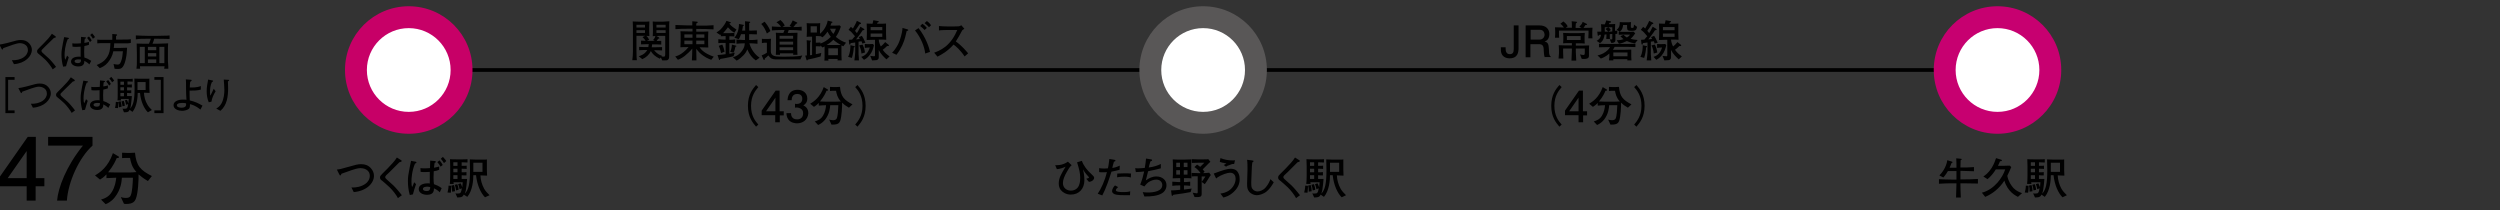
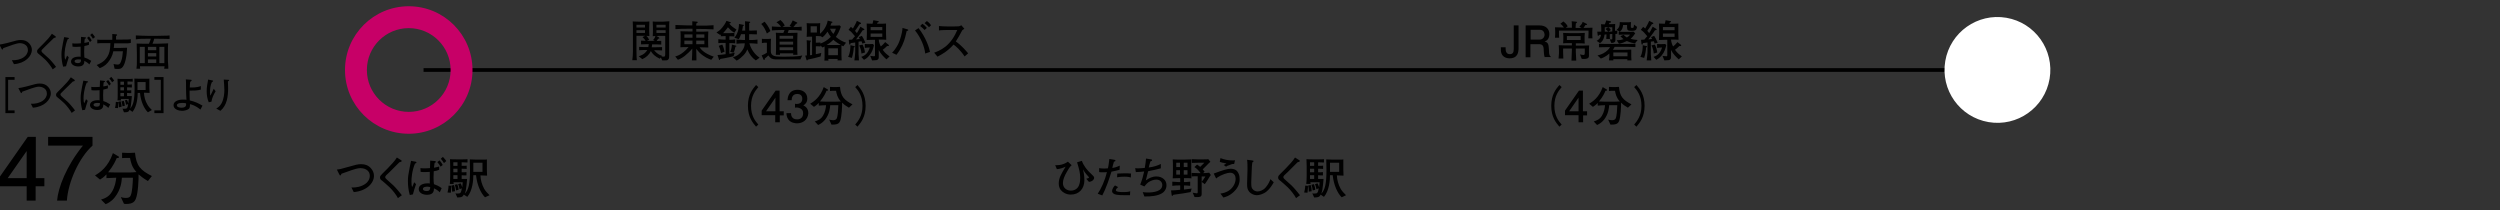
<svg xmlns="http://www.w3.org/2000/svg" version="1.1" id="レイヤー_1" x="0" y="0" viewBox="0 0 1200 101" xml:space="preserve">
  <rect x="0" y="0" width="1200" height="101" fill="#333333" stroke="none" />
  <style>.st0{fill:#fff}</style>
  <path d="M203.3 32.7h747v1.8h-747zM6.7 30.8l-1-1.9c2 .1 4.1-.3 5.8-1.5 1-.7 1.9-1.9 1.9-3.4 0-2.8-2.9-3.3-3.8-3.3-1.1 0-2.5.5-3.5.8-.7.2-3.8 1.4-4.5 1.6-.2.5-.3.7-.5.7-.1 0-.1 0-.4-.5l-1-1.9c.8-.1 1.9-.3 3.9-.8 4.3-1.2 5-1.4 6.4-1.4 1.6 0 2.9.4 4 1.6 1 1.1 1.3 2.2 1.3 3.1 0 3.1-3.2 6.5-8.6 6.9zM25.3 33.3c-.6-1.2-2.3-3.4-3.5-4.6-.9-.8-2.4-2.2-3.1-2.7-.7-.5-.9-.8-.9-1.4 0-.6.3-.9 1-1.6l2.2-2.2c1.4-1.4 2.9-3 3.9-4.6l1.6 1.1c.1.1.3.2.3.4 0 .1-.1.2-.1.3-.1.1-.7.2-.8.2-1.2 1.2-2.1 2.1-4 3.9l-1.5 1.5c-.4.3-.5.6-.5.8 0 .3.2.6.5.9 3 2.7 3.3 2.9 4.5 4.3.7.8 1.6 1.9 2 2.5l-1.6 1.2zM32.5 18.8C31.2 21.9 31 25 31 26.3c0 1.3.1 1.8.3 2.4.2-.3.5-1 .9-2l.8.8c-.5 1.6-.9 2.8-1.3 4.3l-1.4.2c-.6-2.1-.8-4.1-.8-5.8 0-1.7.2-2.8.7-5.5.1-.5.5-2.5.6-2.9l1.8.3c.2 0 .5.1.5.4 0 .1-.3.2-.6.3zm10.4 12.1c-.8-.8-1.5-1.2-2.4-1.7 0 .9-.1 2.7-2.9 2.7-2 0-3.5-1-3.5-2.3 0-2.4 3.3-2.4 3.7-2.4s.7 0 .9.1v-2-2.9c-.4 0-1.1.1-1.9.1-.7 0-1.3 0-2-.1l-.1-1.6c.5.1 1.2.1 2.2.1.9 0 1.4-.1 1.9-.1 0-.5.1-2.7.1-3.1l2 .2c.1 0 .4.1.4.3 0 .2-.2.3-.6.4-.2 1.2-.2 1.6-.2 2 1.2-.2 1.6-.3 2.2-.5v1.4c-.8.3-1.3.4-2.2.6 0 .6-.1 1.4-.1 2.7 0 1.6.1 2.3.1 2.8 1 .3 1.9.7 3.3 1.6l-.9 1.7zm-5.2-2.4c-.3 0-1.9 0-1.9.9 0 .6.7.9 1.6.9.9 0 1.5-.3 1.5-1.7-.4 0-.7-.1-1.2-.1zm5.5-8.3c-.4-.7-.9-1.4-1.4-2l.9-.7c.3.4.8.9 1.3 1.9l-.8.8zm1.4-1.6c-.3-.6-.7-1.2-1.3-1.8l.9-.8c.5.5 1.1 1.3 1.4 1.8l-1 .8zM60.9 20.8h-6.1c0 1-.1 1.6-.2 2.2h3.3c1.3 0 2.3-.1 3.1-.1 0 .3 0 .6-.2 2.8 0 .3-.5 4.6-1.8 6.3-.7 1-1.4 1.1-2.5 1.1-.2 0-.8 0-1.5-.1l-.5-2.3c.5.1 1.1.3 1.9.3.6 0 1.2-.1 1.7-1.5.6-1.6.7-2.8.9-4.9h-4.6c-.4 2.2-1.5 4.1-2.7 5.5-1.2 1.4-2.5 2.1-3.8 2.6l-1.5-1.5c1.3-.5 3.6-1.5 5.1-3.9 1-1.6 1.4-3.2 1.5-6.6h-4.5c-.7 0-1.2.1-1.8.1V19c.3.1.9.1 2.5.1h4.7v-2.8l2.1.2c.1 0 .2.1.2.3 0 .3-.3.4-.5.4V19H58c2.6 0 3.8 0 4.8-.2v1.8c-.9.2-1.3.2-1.9.2zM75.4 18.6H74c-.2 1-.3 1.1-.8 2.4h2.1c.5 0 2.5-.1 2.9-.1 1.4 0 2-.1 2.5-.1-.1.7-.1 3.3-.1 4.2v3.8c0 .2 0 1.1.1 1.8.1 1 .1 2 .1 2.4h-2c.1-.3.1-.9.2-1.2H67.2c0 .5 0 .6.1 1.2h-1.8c.2-1.3.2-2.4.2-4.1v-3.2c0-1.2-.1-3.7-.1-4.8 1.6.1 4.2.1 5.9.1.3-.7.7-1.7.9-2.4h-1.8c-2.1 0-3.7 0-5.4.3V17c1 .1 5.2.2 5.6.2h4.9c.5 0 3.9-.1 4.6-.1.5 0 .7-.1 1.1-.1v1.7c-2-.1-5.9-.1-6-.1zm-5.9 3.9h-2.4v7.8h2.4v-7.8zm5.5 0h-4v1.6h4v-1.6zm0 3h-4v1.6h4v-1.6zm0 3h-4v1.7h4v-1.7zm3.9-6h-2.4v7.8h2.4v-7.8zM3.9 38.3V53H7v1.3H2.6V37H7v1.3H3.9zM15.8 51.7l-1-1.9c2 .1 4.1-.3 5.8-1.5 1-.7 1.9-1.9 1.9-3.4 0-2.8-2.9-3.3-3.8-3.3-1.1 0-2.5.5-3.5.8-.7.2-3.8 1.4-4.5 1.6-.2.5-.3.7-.5.7-.1 0-.1 0-.4-.5l-1-1.9c.8-.1 1.9-.3 3.9-.8 4.3-1.2 5-1.4 6.4-1.4 1.6 0 2.9.4 4 1.6 1 1.1 1.3 2.2 1.3 3.1 0 3.1-3.2 6.5-8.6 6.9zM34.4 54.2c-.6-1.2-2.3-3.4-3.5-4.6-.9-.8-2.4-2.2-3.1-2.7-.7-.5-.9-.8-.9-1.4 0-.6.3-.9 1-1.6l2.2-2.2c1.4-1.4 2.9-3 3.9-4.6l1.6 1.1c.1.1.3.2.3.4 0 .1-.1.2-.1.3-.1.1-.7.2-.8.2-1.2 1.2-2.1 2.1-4 3.9l-1.5 1.5c-.4.3-.5.6-.5.8 0 .3.2.6.5.9 3 2.7 3.3 2.9 4.5 4.3.7.8 1.6 1.9 2 2.5l-1.6 1.2zM41.6 39.7c-1.3 3.1-1.5 6.3-1.5 7.5 0 1.3.1 1.8.3 2.4.2-.3.5-1 .9-2l.8.8c-.5 1.6-.9 2.8-1.3 4.3l-1.3.2c-.6-2.1-.8-4.1-.8-5.8 0-1.7.2-2.8.7-5.5.1-.5.5-2.5.6-2.9l1.8.3c.2 0 .5.1.5.4-.1.1-.4.2-.7.3zM52 51.8c-.8-.8-1.5-1.2-2.4-1.7 0 .9-.1 2.7-2.9 2.7-2 0-3.5-1-3.5-2.3 0-2.4 3.3-2.4 3.7-2.4.4 0 .7 0 .9.1v-2-2.9c-.4 0-1.1.1-1.9.1-.7 0-1.3 0-2-.1l-.1-1.6c.5.1 1.2.1 2.2.1.9 0 1.4-.1 1.9-.1 0-.5.1-2.7.1-3.1l2 .2c.1 0 .4.1.4.3 0 .2-.2.3-.6.4-.2 1.2-.2 1.6-.2 2 1.2-.2 1.6-.3 2.2-.5v1.4c-.8.3-1.3.4-2.2.6 0 .6-.1 1.4-.1 2.7 0 1.6.1 2.3.1 2.8 1 .3 1.9.7 3.3 1.6l-.9 1.7zm-5.2-2.4c-.3 0-1.9 0-1.9.9 0 .6.7.9 1.6.9.9 0 1.5-.3 1.5-1.7-.4 0-.6-.1-1.2-.1zm5.6-8.3c-.4-.7-.9-1.4-1.4-2l.9-.7c.3.4.8.9 1.3 1.9l-.8.8zm1.4-1.6c-.3-.6-.7-1.2-1.3-1.8l.9-.8c.5.5 1.1 1.3 1.4 1.8l-1 .8zM56.6 51.9l-1.4-.1c.2-.7.4-1.7.4-2.9l1.2.1v.8c0 1-.1 1.7-.2 2.1zm14.4 2c-1.8-1.7-3.4-5.1-3.8-9.3h-1.1c0 1.9-.3 6.4-2.5 9.1l-1.4-1c-.3.7-.6 1.3-2.7 1.2l-.7-1.8c.2.1.5.1 1 .1 1.1 0 1.4-.2 1.7-2.2l-1 .3c-.2-1.3-.4-1.7-.6-2.1l1-.3c.2.3.4.7.7 1.7.1-1 .2-1.8.2-2.1H58c0 .2 0 .3.1.7h-1.7c.1-.8.1-1.6.1-3.5v-3.9c0-.6 0-1.3-.1-3 .9.1 1.6.1 3 .1h2.1c.6 0 1.6 0 2.2-.1v1.4c-2-.1-2.1-.1-2.5-.1v1.5c1.5 0 1.6 0 2.1-.1V42c-.7 0-1.3-.1-2.3-.1v1.5c1.2 0 1.3 0 2-.1v1.4c-1 0-1.2 0-2-.1v1.5h2.3c-.1 1.2-.3 3.3-.5 4.7-.1.7-.3 1.2-.4 1.4 1.6-1.7 2.2-4.1 2.2-9.9 0-1.6-.1-3.3-.1-4.6.5 0 1.8.1 2.4.1h4c.3 0 .5 0 .8-.1v4.5c0 .1.1 2.2.1 2.4-1.3-.1-1.6-.1-2.3-.1h-.4c.1 2 .6 3.9 1.6 5.6.6 1.1 1.3 1.8 2.2 2.7L71 53.9zm-13.9-2.4c0-.9 0-1.6-.3-2.6l1.1-.3c.3 1 .4 1.7.5 2.6l-1.3.3zm2.4-12.3h-1.7v1.5h1.7v-1.5zm0 2.7h-1.7v1.5h1.7v-1.5zm0 2.7h-1.7v1.6h1.7v-1.6zm-.7 6.4c-.1-1-.3-1.6-.5-2.3l1.1-.3c.3.7.5 1.6.5 2.4l-1.1.2zm11.1-11.6H66v3.8h3.9v-3.8zM74.1 38.3V37h4.4v17.3h-4.4V53h3.1V38.3h-3.1zM96.2 52.6c-2.4-2-4.2-2.4-5-2.6 0 .8 0 1.7-.5 2.2-.8.7-2.4 1-3.3 1-1.6 0-4.1-.7-4.1-2.7 0-1.8 2.1-2.7 4.5-2.7.7 0 1.4 0 1.7.1-.1-1.6-.2-3.5-.2-5.2 0-3.3 0-3.6-.1-4.6l2.5.2c.1 0 .3 0 .3.3 0 .2-.1.2-.7.7-.1.9-.2 1.8-.2 2.7 1 0 3.4.1 5.3-.7V43c-1.5.5-3.7.5-5.4.5 0 2.4 0 3.2.1 4.7 1.2.3 2.3.6 3.4 1.1.7.3 1.8.9 2.7 1.4l-1 1.9zm-8.6-3.2c-.8 0-1.7.1-2.2.4-.2.1-.5.3-.5.8 0 1 1.9 1.1 2.2 1.1 2.4 0 2.3-1.3 2.2-2.1-.4-.1-1-.2-1.7-.2zM101.5 48.8l-1.3.3c-.7-1.6-1-3.5-1-5.3 0-1.6.3-3.7.7-5.6l2 .4c.1 0 .4.1.4.3 0 .2-.2.3-.6.5-.7 1.5-.9 3.1-.9 4.8 0 .6.1 1.6.2 1.6s.1 0 .2-.3c.2-.4 1.3-2.7 1.4-2.9l.9 1.2c-.9 1.5-1.8 3.3-2 5zm7.9-9.7c0 .5.1 1.7.1 3.1 0 4.1-.5 8.3-3.7 11l-2-1.1c.5-.3 1.7-.9 2.6-2.6 1.1-2.2 1.3-4.7 1.3-6.3 0-1.7-.2-3.3-.3-5l2.1.1c.2 0 .5 0 .5.3-.1.2-.4.3-.6.5z" />
  <g>
    <path d="M169.8 92.2l-1.1-2.2c2.3.1 4.7-.4 6.6-1.7 1.2-.8 2.2-2.2 2.2-3.9 0-3.2-3.3-3.7-4.4-3.7-1.3 0-2.9.5-4.1.9-.8.3-4.4 1.6-5.1 1.8-.2.6-.3.8-.6.8-.1 0-.2 0-.5-.6l-1.1-2.2c1-.1 2.2-.3 4.4-1 4.9-1.4 5.7-1.6 7.3-1.6 1.8 0 3.3.5 4.6 1.9 1.1 1.2 1.5 2.5 1.5 3.6.1 3.6-3.6 7.4-9.7 7.9zM191 95.1c-.6-1.3-2.6-3.9-4-5.2-1-.9-2.7-2.5-3.5-3.1-.8-.5-1.1-.9-1.1-1.6 0-.7.3-1 1.2-1.9l2.5-2.5c1.6-1.7 3.4-3.5 4.4-5.2l1.9 1.2c.2.1.4.2.4.5 0 .1-.1.2-.2.3-.1.1-.8.2-.9.3l-4.5 4.5c-.5.5-1.4 1.3-1.8 1.7-.4.4-.5.7-.5.9 0 .4.3.7.6 1 3.4 3 3.7 3.3 5.1 4.9.8 1 1.8 2.1 2.3 2.8l-1.9 1.4zM199.2 78.5c-1.5 3.6-1.7 7.1-1.7 8.6s.1 2.1.3 2.7c.2-.4.6-1.1 1-2.3l.9.9c-.6 1.8-1.1 3.2-1.5 4.9l-1.5.3c-.7-2.4-.9-4.7-.9-6.7s.2-3.2.8-6.3c.1-.5.6-2.9.7-3.4l2.1.4c.3 0 .5.2.5.4 0 .3-.3.4-.7.5zm11.9 13.8c-.9-.9-1.7-1.4-2.8-1.9 0 1.1-.1 3.1-3.3 3.1-2.3 0-4-1.1-4-2.7 0-2.8 3.8-2.8 4.3-2.8s.8 0 1 .1v-2.3-3.3c-.5 0-1.3.1-2.2.1-.8 0-1.5 0-2.2-.1l-.1-1.8c.6.1 1.4.1 2.5.1 1 0 1.7-.1 2.1-.1 0-.6.1-3.1.1-3.6l2.2.2c.2 0 .5.1.5.4 0 .2-.2.4-.6.5-.2 1.4-.2 1.8-.3 2.3 1.3-.2 1.9-.4 2.5-.6v1.6c-.9.4-1.4.5-2.6.7 0 .7-.1 1.6-.1 3 0 1.8.1 2.6.2 3.2 1.1.4 2.2.8 3.7 1.9l-.9 2zm-5.9-2.7c-.4 0-2.2 0-2.2 1.1 0 .7.8 1 1.8 1s1.7-.3 1.7-1.9c-.4-.1-.7-.2-1.3-.2zm6.3-9.6c-.5-.8-1-1.6-1.6-2.2l1.1-.8c.4.5.9 1 1.5 2.2l-1 .8zm1.6-1.7c-.4-.7-.8-1.3-1.5-2.1l1-.9c.5.6 1.3 1.4 1.6 2l-1.1 1zM216.4 92.5l-1.6-.1c.2-.8.5-2 .5-3.3l1.3.1v.9c0 1-.2 1.9-.2 2.4zm16.4 2.2c-2-2-3.8-5.8-4.3-10.6h-1.3c0 2.2-.3 7.3-2.9 10.4l-1.7-1.1c-.4.8-.7 1.4-3.1 1.4l-.9-2c.3.1.5.1 1.2.1 1.2 0 1.5-.3 1.9-2.5l-1.1.4c-.3-1.5-.5-1.9-.7-2.4l1.2-.4c.2.3.4.8.8 1.9.1-1.1.2-2.1.2-2.4h-4.4c0 .3 0 .4.1.8h-1.9c.1-.9.2-1.9.2-4v-4.5c0-.7 0-1.4-.1-3.4 1 .1 1.8.1 3.5.1h2.4c.7 0 1.8 0 2.5-.1V78c-2.3-.1-2.4-.1-2.8-.1v1.7c1.7 0 1.8 0 2.4-.1v1.6c-.5-.1-1.3-.1-2.4-.1v1.7c1.4 0 1.5 0 2.3-.1v1.6c-1.2 0-1.3 0-2.3-.1v1.8h2.6c-.1 1.4-.3 3.7-.6 5.4-.2.9-.4 1.4-.5 1.7 1.8-1.9 2.5-4.7 2.5-11.3 0-1.8-.1-3.8-.1-5.2.6 0 2.1.1 2.7.1h4.6c.4 0 .6 0 .9-.1v5.1c0 .1.1 2.5.1 2.7-1.5-.1-1.8-.1-2.7-.1h-.5c.1 2.2.7 4.4 1.8 6.4.7 1.2 1.5 2 2.6 3.1l-2.2 1zM217 92c0-1.1 0-1.9-.3-2.9l1.2-.3c.4 1.1.5 2 .5 3l-1.4.2zm2.6-14.1h-2v1.7h2v-1.7zm0 3.1h-2v1.7h2V81zm0 3.1h-2v1.8h2v-1.8zm-.7 7.3c-.1-1.1-.3-1.8-.6-2.7l1.2-.3c.3.8.6 1.8.6 2.7l-1.2.3zm12.7-13.3h-4.4v4.4h4.4v-4.4z" />
  </g>
  <g>
-     <path d="M943.2 88H941c0 2.5.1 4.6.2 6.8h-2.3c.1-2.4.2-5.7.2-6.8H937c-1.4 0-3.8 0-6.3.2V86c2.1.1 4.2.2 6.3.2h2.1v-4.1H935c-.2.3-1 1.8-2.2 3.1l-1.9-1c1-1 3.3-3.7 3.8-7.3l2.3.7c.1 0 .2.1.2.3 0 .2-.3.3-.5.4-.1.3-.7 1.9-.9 2.2h3.3c0-.8 0-3.8-.1-4.5l2.2.2c.1 0 .4 0 .4.3 0 .2-.3.4-.5.4 0 .6-.1 2.8-.1 3.5 2.3 0 4.3 0 6.5-.2v2c-2.2-.1-4-.1-6.5-.2v4.1h2.1c.2 0 3.7 0 6.3-.2v2.2c-2 0-4.2-.1-6.2-.1zM968.6 94.5c-1.1-.6-4.9-2.4-6.5-7.8-2.3 3.6-5.6 6.3-9.2 7.8l-1.6-2c6.1-1.6 10-7.4 11.2-11.2H958c-1.1 1.8-2.4 3.4-4 4.7l-2-1.3c.8-.5 2.4-1.6 4-4.1 1.3-2.1 1.8-3.9 2.1-4.7l2.6.8c.1 0 .2.1.2.3 0 .4-.4.4-.9.4-.3.8-.6 1.4-1 2.2h2.1c1 0 1.5 0 3.6-.1l.7.7c-.5 1.1-1 2.4-1.9 4.2.5 2.7 1.9 4.7 3 5.9 1.4 1.4 2.9 2 4.1 2.4l-2 1.8zM973.5 92.5l-1.6-.1c.2-.8.5-2 .5-3.3l1.3.1v.9c0 1-.1 1.9-.2 2.4zm16.5 2.2c-2-2-3.8-5.8-4.3-10.6h-1.3c0 2.2-.3 7.3-2.9 10.4l-1.6-1.1c-.4.8-.7 1.4-3.1 1.4l-.9-2c.3.1.5.1 1.2.1 1.2 0 1.5-.3 1.9-2.5l-1.1.4c-.3-1.5-.5-1.9-.7-2.4l1.2-.4c.2.3.4.8.8 1.9.1-1.1.2-2.1.2-2.4H975c0 .3 0 .4.1.8H973c.1-.9.2-1.9.2-4v-4.5c0-.7 0-1.4-.1-3.4 1 .1 1.8.1 3.5.1h2.4c.7 0 1.8 0 2.5-.1V78c-2.3-.1-2.4-.1-2.8-.1v1.7c1.7 0 1.8 0 2.4-.1v1.6c-.5-.1-1.3-.1-2.4-.1v1.7c1.4 0 1.5 0 2.3-.1v1.6c-1.2 0-1.3 0-2.3-.1v1.8h2.6c-.1 1.4-.3 3.7-.6 5.4-.2.9-.4 1.4-.5 1.7 1.8-1.9 2.5-4.7 2.5-11.3 0-1.8-.1-3.8-.1-5.2.6 0 2.1.1 2.7.1h4.6c.4 0 .6 0 .9-.1v5.1c0 .1.1 2.5.1 2.7-1.5-.1-1.8-.1-2.7-.1h-.5c.1 2.2.7 4.4 1.8 6.4.7 1.2 1.5 2 2.6 3.1l-2.1 1zM974.2 92c0-1.1 0-1.9-.3-2.9l1.2-.3c.4 1.1.5 2 .5 3l-1.4.2zm2.6-14.1h-2v1.7h2v-1.7zm0 3.1h-2v1.7h2V81zm0 3.1h-2v1.8h2v-1.8zm-.7 7.3c-.1-1.1-.3-1.8-.6-2.7l1.2-.3c.3.8.6 1.8.6 2.7l-1.2.3zm12.7-13.3h-4.4v4.4h4.4v-4.4z" />
-   </g>
+     </g>
  <g>
    <path d="M522.7 87.3l-1.3-1.5c.8-.2 1.3-.3 1.3-.6 0-.2-.2-.4-.4-.6-1.3-1.4-2.1-2.6-2.5-3.3.5 1.7.7 3.5.7 5.3 0 3.9-2.5 6.8-6.5 6.8-1 0-2.5-.2-3.9-1.3s-1.9-2.4-1.9-4c0-2.6 1.1-4.5 3.3-8.1-.8.4-2.6 1.1-4.2 1.2l-.8-1.9c.6 0 1.9 0 3.1-.3.5-.1 1.9-.6 3-1.4l1.8 1.7c-.5.4-1 .9-2.2 3-1.3 2.2-2 4-2 5.6 0 2.4 2 3.6 3.8 3.6.9 0 3-.3 3.9-2.5.6-1.4.6-3 .6-3.7 0-2.1-.4-3.8-1.5-7.4l2.3-.7c.8 2.3 2.5 4.5 4.4 6.2 1 .9 1.5 1.4 1.5 2 0 .5-.6 1.7-2.5 1.9zM537.4 81.5c-1.1.3-1.9.5-3.9.9-.3.9-1.5 4.7-1.8 5.4-1 2.7-1.8 4.5-2.6 6l-2.2-.8c1.6-2.3 3.5-6.4 4.4-10.4-.5.1-1.1.1-2 .1-.7 0-1.1 0-1.7-.1v-1.9c.5.1 1.4.2 2.4.2.8 0 1.3-.1 1.8-.1.2-.8.3-1.3.7-4.5l2.4.4c.4.1.5.1.5.4s-.2.4-.7.5c-.4 1.3-.5 1.7-.8 3 1-.1 1.8-.3 3.6-1.1l-.1 2zm5 12.2h-2.1c-4.3 0-5-.3-5.7-.7-.3-.2-.8-.6-.8-1.2 0-1.3 1-2.4 1.4-2.8l1.5.8c-.5.4-1.1 1-1.1 1.5 0 .9 2.7.9 3.4.9 2.3 0 2.9-.2 3.5-.4l-.1 1.9zm.4-8.5c-.4-.1-1.1-.4-2.9-.4-2.1 0-3 .2-3.7.3l.1-1.8c.7 0 1.7-.1 3.2-.1 1.4 0 2.4 0 3.4.1l-.1 1.9zM557.7 92.8c-2 1.2-5.3 1.6-8.4 1.5l-.8-2.1c.6.1 1.4.2 2.4.2 2.7 0 7-.5 7-3.6 0-1.4-1.1-2.6-2.9-2.6-1.3 0-2.7.6-3.8 1.3-.9.7-1.5 1.5-1.9 2l-2-.9c.8-1.8 1.6-4.8 1.9-6.3-.4 0-1.2.1-1.9.2-1.5.1-1.7.1-2.1.1l-.3-1.9c.6.1.9.1 1.5.1.9 0 1.9-.1 3.1-.2.3-1.4.5-3.5.6-4.5l2.4.4c.3 0 .5.1.5.4 0 .3-.1.3-.8.6-.5 1.6-.6 2-.8 2.9 2.5-.3 4.4-1 5.8-1.7v2.1c-1.7.5-2.9.7-6.1 1.4-.1.3-.9 3.6-1.1 4.4 1.6-1.1 3-1.9 5.1-1.9 2.9 0 4.8 1.9 4.8 4 .1.6-.1 2.9-2.2 4.1zM571.5 92.2c-2.2.4-4.3.8-8.3 1.3-.1.2-.3.5-.5.5s-.3-.1-.3-.4l-.3-2.2c1.6 0 2-.1 4.4-.3V89h-.6c-.6 0-1.9 0-3.2.2v-2c1.3.1 2.5.2 3.2.2h.6v-1.9h-.5c-.9 0-1.4 0-3.1.1.1-1.4.1-1.8.1-3.1v-2.9c0-1.2 0-1.6-.1-3.1 1.2.1 1.8.1 3.1.1h2.8c.9 0 1.4 0 3.1-.1-.1 1.4-.1 1.8-.1 3.1v2.9c0 1.2 0 1.6.1 3.1-1.2-.1-1.8-.1-3.1-.1h-.5v1.9c.4 0 1.7 0 3-.2v2c-1-.1-2.1-.2-3-.2v2c.6-.1 2.2-.3 3.7-.5l-.5 1.7zm-5.1-14.1h-1.8v2.1h1.8v-2.1zm0 3.6h-1.8v2.1h1.8v-2.1zm3.6-3.6h-1.8v2.1h1.8v-2.1zm0 3.6h-1.8v2.1h1.8v-2.1zm9.7 4.6c-.5.7-1.1 1.8-1.4 2.1l-1.5-1.1c.3-.3 1.1-1.5 1.8-2.6h-1.8v8.4c0 1.5-1 1.5-2.5 1.5h-.9l-.9-2.1c.2 0 1.6.3 1.9.3.5 0 .5-.2.5-.9v-7.3c-1 0-1.9 0-2.9.1V83c.8 0 1.8.1 3.1.1h1.2c-.8-1.1-1.8-2.2-3-2.9l1.3-1.2c.4.3.8.5 1.5 1.1l2-2h-2.3c-1 0-2.7.1-3.7.1v-1.8c.7 0 1.4.1 2.7.1h2.8c1.1 0 2 0 2.4-.1l1 1.3c-.5.4-.6.4-1.8 1.7l-1.9 1.9c.5.6.7.9.9 1.1l-.7.7c.7 0 2.3-.1 2.9-.2l.8 1.1c-.4.5-.5.7-1.5 2.3zM592.4 91.9c-2.2 2.2-4.3 2.7-5.2 2.9l-1.4-1.9c.9-.1 2.8-.4 4.6-1.8 1.7-1.4 2.7-3.4 2.7-5.3 0-1.3-.6-2.9-2.7-2.9-1.2 0-4 .9-6.1 2.3-.1.2-.2.4-.4.4s-.3-.2-.5-.6l-.8-1.7c4.6-1.7 6.5-2.3 8.2-2.3.3 0 2.2 0 3.2 1.4.7 1 1 2 1 3.2.2 1.7-.4 4.2-2.6 6.3zm0-13.2c-.4 0-.8-.1-1.9.4-1.3.4-1.6.6-2 .9l-1.1-.8c.2-.1 1.1-.6 1.3-.7-1.4-.3-1.6-.4-1.9-.4-1-.3-1.2-.4-1.3-.4l.3-1.8c2.2.8 3.8 1.1 6 1.1.4 0 .6 0 1-.1l-.4 1.8zM608.1 91.8c-1.6 1.4-3.8 1.9-4.8 1.9-1.2 0-2.7-.5-3.7-1.7-.9-1.1-1-2.1-1-3.9 0-1.1.2-5.7.2-6.7 0-1.4 0-3.4-.2-4.7l2.4.3c.5.1.7.1.7.4 0 .2-.1.2-.6.6-.1.5-.1 1.1-.2 1.9-.1 1.5-.3 6.7-.3 7.6 0 2 .1 2.6.6 3.2.6.9 1.8 1.2 2.4 1.2 1 0 2.7-.5 3.9-1.9 1.4-1.6 2-3.2 2.3-4l1.6 1.5c-.9 1.6-1.9 3.1-3.3 4.3zM622.1 95.1c-.6-1.3-2.6-3.9-4-5.2-1-.9-2.7-2.5-3.5-3.1-.8-.5-1.1-.9-1.1-1.6 0-.7.3-1 1.2-1.9l2.5-2.5c1.6-1.7 3.4-3.5 4.4-5.2l1.9 1.2c.2.1.4.2.4.5 0 .1-.1.2-.2.3-.1.1-.8.2-.9.3l-4.5 4.5c-.5.5-1.4 1.3-1.8 1.7-.4.4-.5.7-.5.9 0 .4.3.7.6 1 3.4 3 3.7 3.3 5.1 4.9.8 1 1.8 2.1 2.3 2.8l-1.9 1.4zM627.6 92.5l-1.6-.1c.2-.8.5-2 .5-3.3l1.3.1v.9c0 1-.2 1.9-.2 2.4zm16.4 2.2c-2-2-3.8-5.8-4.3-10.6h-1.3c0 2.2-.3 7.3-2.9 10.4l-1.6-1.1c-.4.8-.7 1.4-3.1 1.4l-.9-2c.3.1.5.1 1.2.1 1.2 0 1.5-.3 1.9-2.5l-1.1.4c-.3-1.5-.5-1.9-.7-2.4l1.2-.4c.2.3.4.8.8 1.9.1-1.1.2-2.1.2-2.4H629c0 .3 0 .4.1.8H627c.1-.9.2-1.9.2-4v-4.5c0-.7 0-1.4-.1-3.4 1 .1 1.8.1 3.5.1h2.4c.7 0 1.8 0 2.5-.1V78c-2.3-.1-2.4-.1-2.8-.1v1.7c1.7 0 1.8 0 2.4-.1v1.6c-.5-.1-1.3-.1-2.4-.1v1.7c1.4 0 1.5 0 2.3-.1v1.6c-1.2 0-1.3 0-2.3-.1v1.8h2.6c-.1 1.4-.3 3.7-.6 5.4-.2.9-.4 1.4-.5 1.7 1.8-1.9 2.5-4.7 2.5-11.3 0-1.8-.1-3.8-.1-5.2.6 0 2.1.1 2.7.1h4.6c.4 0 .6 0 .9-.1v5.1c0 .1.1 2.5.1 2.7-1.5-.1-1.8-.1-2.7-.1h-.5c.1 2.2.7 4.4 1.8 6.4.7 1.2 1.5 2 2.6 3.1l-2.1 1zM628.2 92c0-1.1 0-1.9-.3-2.9l1.2-.3c.4 1.1.5 2 .5 3l-1.4.2zm2.6-14.1h-2v1.7h2v-1.7zm0 3.1h-2v1.7h2V81zm0 3.1h-2v1.8h2v-1.8zm-.7 7.3c-.1-1.1-.3-1.8-.6-2.7l1.2-.3c.3.8.6 1.8.6 2.7l-1.2.3zm12.7-13.3h-4.4v4.4h4.4v-4.4z" />
  </g>
  <g>
    <path d="M321.2 15v11.9c0 .8 0 1.2-.5 1.7-.3.4-.8.4-2 .4h-.8l-.7-1.4-.5.6c-2.3-1.1-3.6-2.4-4.3-3.7-.8 1.8-2.3 3.1-4.1 3.9l-1.7-1.4c.9-.3 2.8-.8 4.1-3-1.1 0-2.8 0-3.9.1v-1.6c1.5.1 2.9.1 3.8.1h.6c.1-.6.1-1.1.2-1.4h-.4c-.6 0-2.2.1-3.3.1v-1.8c.8 0 1.8.1 2.2.1-.5-.8-.6-.9-1.5-1.8l1.3-.6h-4.2v7.4c0 2.8.1 3.6.2 4.3h-2.2c.2-1.4.3-2.8.3-4.2V13.4c0-.2 0-2-.1-3.1.4 0 2.1.1 3 .1h3.5c1-.1 1.1-.1 1.5-.1 0 .3-.1 2.6-.1 2.8v1.7c0 .4.1 2.1.1 2.5-.3 0-.5 0-1.5-.1.7.6 1 1.1 1.4 1.9l-1.1.5h3.8l-.8-.4c.4-.5.8-.9 1.1-1.9-.2 0-1.2 0-1.3.1.1-.9.1-2.4.1-2.4v-2c0-.6-.1-2.2-.1-2.7.4.1 1.6.1 2.3.1h2.6c.3 0 2.2-.1 3.1-.2-.1.9-.1 1.6-.1 4.8zm-11.6-3.1h-4.1v1.3h4.1v-1.3zm0 2.6h-4.1v1.3h4.1v-1.3zm9.9 2.7h-2.9c-.3 0-1.3.1-1.5.1l1.1.6s.3.2.3.4-.1.3-.6.3c-.1.2-.6.9-.7 1.1.6 0 1.8-.1 2.2-.1v1.8c-1.4-.1-2.7-.1-3.4-.1h-1c0 .7-.1 1-.2 1.4h1.1c1.3 0 2.7-.1 3.9-.1v1.6c-1.8-.1-3.1-.1-3.8-.1.1.2 1.5 2 3.8 2.7l-.3.3c.2 0 1.1.1 1.2.1.4 0 .6-.4.6-1.1v-8.9zm0-5.3h-4.4v1.3h4.4v-1.3zm0 2.6h-4.4v1.3h4.4v-1.3zM341.4 28.7c-1.1-.4-3.3-1.2-5.6-3.4-1-1-1.5-1.8-1.6-1.9.1 3.6.1 4 .1 5.6h-2.2c.1-.8.2-4.7.2-5.7-1 1.3-2.5 2.6-3.7 3.6-1.6 1.2-2.5 1.5-3.2 1.8l-1.3-1.6c1.1-.3 2.3-.7 4.1-2.2.5-.4 1.6-1.4 2.3-2.3-2.4 0-2.7 0-3.9.1 0-.8.1-2.1.1-2.9v-2.4c0-.7 0-1.7-.1-2.4.6 0 3.5.1 4.1.1h1.7v-1.3h-2.1c-2 0-4.1 0-6.1.2v-2c2.1.1 5.2.2 6.1.2h2v-2l2.2.2c.3 0 .4.1.4.3 0 .2-.2.3-.7.6v1h2.1c2.1 0 4.1 0 6.2-.2v2c-2.7-.2-5.9-.2-6.2-.2h-2.1v1.3h1.6c1.2 0 2.9 0 4.2-.1 0 .9-.1 1.8-.1 2.6v2.4c0 .6 0 1.7.1 2.7-1.5 0-2.9-.1-3.8-.1h-.4c.6.9 2.1 2.9 6.8 4.5l-1.2 1.5zm-9-12.2h-3.9v1.6h3.9v-1.6zm0 3h-3.9v1.7h3.9v-1.7zm5.7-3h-3.9v1.6h3.9v-1.6zm0 3h-3.9v1.7h3.9v-1.7zM352.5 15.7c-1.3-.7-2.4-1.8-3.1-2.6-.2.2-.8 1.1-1 1.3-.1.1-.7.8-1.3 1.5H350.5c.3 0 1.9-.1 2-.1v1.7c-.3 0-1.6-.1-1.9-.1h-.5v1.7c.6 0 1.8 0 2.8-.2v1.9c-.8-.1-1.8-.1-2.8-.1v5.1c.8-.1 1.9-.4 2.6-.5l-.6 1.7c-.4.1-3.2.8-6.4 1.3 0 .2-.1.5-.3.5-.2 0-.3-.2-.3-.3l-.7-2.1c1.6-.1 1.8-.1 3.9-.4v-5.4h-.8c-.9 0-1.9 0-2.7.1v-1.9c1.1.2 2.6.2 2.7.2h.8v-1.7c-.8 0-.9 0-2.3.1v-.9l-.3.3-1.8-1.2c.6-.4 1.8-1.1 2.8-2.4.5-.6 1.5-1.9 2-3.2l1.8.6c.1 0 .3.1.3.3 0 .2-.1.2-.6.3l-.1.2c.8 1.1 2.6 2.3 3.4 2.8l-1 1.5zm-6.4 9.8c-.2-1-.4-2-1.1-3.5l1.7-.6c.7 1.5.9 2.5 1.1 3.4l-1.7.7zm6.9-3.1c-.2.9-.4 2.1-.9 2.9l-1.6-.4c.6-1.2.8-2.8.8-3.5l1.9.5c.1 0 .3.1.3.3 0 .1-.2.1-.5.2zm9.8 6.6c-1.9-1.3-3-2.8-4.1-5.3-.4 1-.9 1.9-1.9 2.9-1 1-2 1.9-3.2 2.5l-1.8-1.6c1.9-.6 3-1.3 4.3-3 1.2-1.6 1.3-2.6 1.4-3.7h-.7c-1.1 0-2.2.1-3.3.2v-2c1.2.1 3 .2 3.3.2h.8v-2.8h-1.9c-.5 1.4-.7 1.8-1.1 2.4l-2.1-.7c2.2-2.5 2.2-5.9 2.2-6.6l2.1.4c.2 0 .3.1.3.2 0 .2-.3.3-.5.4-.1.8-.2 1.4-.4 2.2h1.5c0-1.6 0-1.9-.1-4.5l2.1.2c.2 0 .4 0 .4.3 0 .1-.1.2-.5.4v3.6h.6c1 0 2.3-.1 3.1-.1v1.9c-2-.1-2.2-.1-3.2-.1h-.5v2.8h.7c1.1 0 2.2 0 3.3-.2v2c-1.4-.2-3.3-.2-3.3-.2h-.6c1.1 3.9 3.7 6.1 4.9 6.9l-1.8 1.3zM368.1 16.1c-.5-1.4-1.4-3.3-2.7-4.6l1.6-1.1c.6.7 2 2.4 2.8 4.5l-1.7 1.2zm16.1 12.4h-12.1c-1.5-.1-2.2-.4-3.3-1.9-.4.4-1 1-1.7 1.5 0 .5-.1.7-.3.7-.1 0-.3-.1-.3-.2l-.9-2c1.4-.6 1.8-.8 2.5-1.3v-4.8h-1s-.6 0-1.4.2v-2.1c.5.1.9.1 1.6.1h1.3c.6 0 1.1-.1 1.5-.1-.1.8-.1 1.7-.1 2.5V24.7c0 1 .5 1.5.9 1.8.9.6 1.6.7 5.7.7 1.7 0 6.5 0 8.5-.6l-.9 1.9zm-5-14.1h-.6l-.5 1.4c1.5 0 3.6 0 4.7-.1 0 .6-.1 1.9-.1 3.3v4.9c0 .8 0 1.3.1 2.4h-2.1c0-.4 0-.5.1-.7h-6.4v.7h-2c0-.5.1-1.4.1-2.4v-4.8c0-1.1 0-2.3-.1-3.4 1 .1 2.6.1 3.6.1l.6-1.4h-1.3c-1 0-3.9.1-4.8.2v-1.9c1.5.1 2.9.2 4.4.2-.3-.5-1.2-1.6-2.2-2.2l1.9-1.1c.5.4 1.3 1.2 2.1 2.6l-1.1.7h4.4l-1-.5c.5-.6 1-1.4 1.5-2.6l1.9.9c.3.1.3.2.3.3 0 .4-.5.4-.6.4-.5.7-.8 1.1-1.3 1.6 2.1 0 3.1-.1 4-.2v1.9c-1.9-.2-3.3-.3-5.6-.3zm1.5 2.8h-6.5v1.4h6.5v-1.4zm0 2.8h-6.5v1.4h6.5V20zm0 2.7h-6.5v1.4h6.5v-1.4zM404.8 22.2c-.4-.2-.5-.2-.9-.4v4.6c0 1.2.1 2 .1 2.6h-2c0-.1.1-.6.1-.7h-4.5c0 .4 0 .4.1.8h-2c.1-.6.1-1.9.1-2.6v-4.2c-.3.2-.6.3-1 .5l-1-1v.5c-.5-.1-1.7-.1-2.2-.1V26c1.6-.3 2.3-.5 2.6-.6l-.3 1.7c-.9.3-4.8 1.3-6.1 1.5-.1.1-.2.4-.4.4s-.3-.2-.3-.3l-.6-2c.3 0 .3 0 .8-.1V23c0-1.2 0-2.8-.1-3.7l1.8.2c.1 0 .3 0 .3.2 0 .1-.1.2-.4.4-.1.5-.1 2.1-.1 2.7v3.7c.6-.1.7-.1 1-.1v-8.8h-.6c-.6 0-1.4 0-2 .1.1-1.3.1-1.8.1-2.4v-1.8c0-.7 0-1.1-.1-2.4.9.1 1.7.1 2 .1h2.5c.6 0 1.4 0 2-.1-.1 1.3-.1 1.8-.1 2.4v2.7c.5-.4 3.1-2.7 3.7-6.3l2 .5c.1 0 .3.1.3.2 0 .3-.3.3-.5.4-.2.5-.3.9-.5 1.3h2c.1 0 2.2-.1 2.5-.1l.5.6c-.8 2.3-1.4 3.5-2.4 4.9 1.8 1.5 3.4 2.3 4.9 2.8l-1.3 1.7zm-12.7-9.6h-3v3h3v-3zm5.1 2.6c-1 1.5-1.9 2.3-2.4 2.7l-1-.6v.1c-.7-.1-1.4-.1-2.2-.1v3.2c1.6 0 1.8-.1 2.2-.1v.5c1.4-.5 3.2-1.4 5-3.2-.5-.6-1-1.4-1.6-2.5zm2.8 3.9c-1.2 1.2-2.2 1.9-3.2 2.5h6.8c-1-.6-2.2-1.3-3.6-2.5zm2.2 4.1h-4.6v3.3h4.6v-3.3zm-3.8-9.4c.4.9.9 1.7 1.6 2.5.8-1.1 1-1.9 1.2-2.5h-2.8zM409.8 22.8c0 1.1-.3 3.1-.9 5l-1.8-.5c1.1-2.2 1.1-4.3 1.1-5.6l1.7.4c.2 0 .4.1.4.3-.1.3-.3.4-.5.4zm4.1-1.9c-.1-.5-.3-1-.4-1.1-.5.1-1.2.2-1.4.2v5.1c0 .3 0 1.8.1 2.1 0 .7.1 1 .1 1.8h-2.2c.2-1.5.4-3.1.4-3.9v-4.7l-2.2.3c-.1.5-.1.7-.4.7-.2 0-.3-.1-.3-.4l-.2-1.9c.5 0 .7 0 1.6-.1.8-1 1.1-1.3 1.4-1.6-1.5-1.8-1.8-2.2-3.1-3.1l1.1-1.4c.4.3.6.4 1 .8.8-1.4 1.5-2.6 1.9-3.7l1.8.9c.1.1.2.1.2.3 0 .3-.3.4-.7.4l-1.2 1.8c-.3.4-.8 1.1-1 1.4.4.5.6.8.9 1.1.5-.7.8-1.3 1.7-3.1l1.6 1c.2.1.3.2.3.3 0 .4-.5.4-.8.4-1.1 1.8-2.7 3.7-3.2 4.4.3 0 1.4-.2 1.8-.2-.3-.5-.4-.6-.5-.9l1.5-.6c.4.6 1.2 2 1.7 3.3l-1.5.4zm-.4 4.8c-.1-1.3-.5-2.8-1.1-3.9l1.6-.4c.4.6 1 2.2 1.2 3.8l-1.7.5zm3.8.9c-1.1 1.4-2.2 1.9-2.6 2.1l-1.3-1.4c2.1-.7 3.3-2 4.1-4.5-.9 0-1.7.1-2.4.2v-1.9c.8.1 1.1.1 1.5.1 1.2 0 2-.1 2.4-.1l.5.6c-.4 1.7-.8 3.2-2.2 4.9zm8.2 1.9c-1.1-1-2.8-2.6-3.7-4.5v2.8c0 1.1 0 1.4-.5 1.8-.4.3-.5.3-2.7.4l-.9-2.2c.3 0 .9.2 1.8.2.5 0 .5-.1.5-.9v-7h-.8c-.6 0-1.9.1-3.2.1 0-.6.1-2.2.1-2.8v-2.2s-.1-2.6-.1-2.9c.4 0 2.4.1 2.8.1 0 0 .3-1 .4-1.7l2.2.4c.3 0 .4.1.4.3 0 .2-.1.3-.6.4 0 .1-.2.6-.2.6h1.6c.3 0 1.7 0 2.7-.1v4.9c0 .5.1 2.4.1 2.9-.7-.1-2.3-.1-3.1-.1h-.5c.1 1.5.7 2.8 1 3.3.9-.7 1.2-1.1 2.1-2.1l1.5 1.2c.1.1.3.2.3.4 0 .3-.3.3-.4.3h-.5c-1 1-1.3 1.2-2.1 1.8 1.1 1.6 2.5 2.6 3.3 3.2l-1.5 1.4zm-2-15.5h-5.6v1.5h5.6V13zm0 3.1h-5.6v1.6h5.6v-1.6zM435.2 14.9c-.1.4-.1.6-.7 2.9-.5 2.1-1.9 5.6-4.2 8.5l-2.1-1c1.6-1.5 3.1-4.3 3.3-5 .5-1.1 1.6-4.4 1.7-6.9l2.4.7c.3.1.4.2.4.4 0 0-.2.3-.8.4zm8.9 10.8c-.3-3-1.9-7.4-4.9-11.1l1.7-1.1c3.5 4.4 5.2 9.6 5.5 11.4l-2.3.8zm-.3-11.3l-.9-.9c-.3-.3-.7-.6-1.2-1l1-1.1c1 .6 1.6 1.3 2.2 2l-1.1 1zm2.1-1.3c-.3-.5-1.4-1.5-2.1-2l1.1-1c.9.6 1.7 1.5 2 2l-1 1zM463 27.1c-1.9-3-4.4-5.1-5.3-5.7-2.9 3.3-5.8 4.8-7.7 5.8l-1.6-1.9c1-.4 3.1-1.1 5.4-2.9 2.6-2.1 4.4-4.9 5.7-8h-3.7c-1.5 0-3.6 0-5.1.2v-2.1c.7.1 3.2.2 4.1.2h3.1c2 0 2.3-.1 2.5-.1.4-.1.8-.3 1-.5l1.5 1.7c-.4.3-.5.4-1 .7-1.3 2.4-2.1 3.9-3.1 5.4 3.1 2.2 5.3 5 5.9 5.7l-1.7 1.5z" />
  </g>
  <g>
    <path d="M362.9 60.8c-1.6-1.9-3.9-4.6-3.9-10s2.3-8.1 3.9-10l1.1 1c-1.4 1.7-3.5 4.2-3.5 9 0 4.9 2.1 7.4 3.5 9l-1.1 1zM374.3 55.3v3.4h-2.2v-3.4h-6.5v-2.2l6.7-9.6h1.9v9.9h2v2h-1.9zm-2.1-8.4l-4.5 6.5h4.5v-6.5zM382.6 59.2c-.9 0-3.1-.2-4.3-2-.7-1.1-.8-2.1-.8-2.9h2.2c0 .7.1 3 2.9 3 1.4 0 2.9-.7 2.9-2.9 0-1.1-.4-1.6-.7-1.9-.7-.7-1.9-.9-2.4-.9-.2 0-.5 0-.8.1v-1.9c.4.1.8.1.9.1.6 0 2.6-.2 2.6-2.5 0-1.8-1.3-2.3-2.4-2.3-2.6 0-2.7 2.3-2.7 3h-2c.1-1.2.4-5 4.9-5 2.2 0 4.6 1.3 4.6 4.2 0 1.8-.9 2.7-1.9 3.3.6.3 2.4 1.1 2.4 3.8-.3 3.2-2.7 4.8-5.4 4.8zM407.5 51.7c-1.9-1.1-2.2-1.4-3.3-2.4.1 1.6-.2 6.8-.9 8.7-.4 1-1 1.8-3.4 1.8h-.8l-1.1-2.4c.5.1 1 .3 1.8.3.4 0 1.4 0 1.8-.8.6-1.3.7-4.2.8-6.4h-3.9c-.1 1.3-.3 4.2-2.5 7-1.3 1.6-2.7 2.2-3.3 2.5l-1.6-1.7c1.2-.4 2.8-.9 3.9-2.7 1.1-1.8 1.4-3.7 1.5-5.1-.5 0-2.9.1-3.5.2v-1.3c-.9 1-1.7 1.5-2.3 1.9l-1.8-1.5c1.6-1 4.7-2.9 6.5-8l2 1.2c.1.1.1.2.1.2 0 .3-.1.3-.8.4-.3.8-1.1 2.7-3.1 5.1.5 0 2.4.1 2.8.1h4.8c.1 0 2-.1 2.4-.1-1.7-1.9-2-3.6-2.3-5.1h-1.9c-.1 0-.9.1-1 .1v-2c.2 0 1.5.1 1.7.1h1.3c.7 0 1.2-.1 1.8-.1.4 4.7 2 6.3 6 8.4l-1.7 1.6zM410.5 59.8c1.4-1.7 3.5-4.2 3.5-9 0-4.9-2.1-7.4-3.5-9l1.1-1c1.6 1.9 3.9 4.6 3.9 10s-2.3 8.1-3.9 10l-1.1-1z" />
  </g>
  <g>
    <path d="M724.6 28c-2.1 0-3.5-1.1-3.9-2.4-.3-.9-.3-1.4-.3-2.9h2.3v.8c0 1.3.5 2.5 2 2.5 1.3 0 1.9-.7 1.9-2.4V12.2h2.3v11.4c-.1 1-.1 4.4-4.3 4.4zM741.5 27.5c-.2-.4-.4-1-.5-3.2 0-2.4-.6-3.1-2.4-3.1h-4v6.3h-2.3V12.2h6.7c3 0 4.7 1.7 4.7 4.2 0 .5-.1 1.3-.5 2.1-.6 1-1.2 1.2-1.8 1.4 1.4.4 2 .9 2.1 4 0 2.7.4 3 1.1 3.5h-3.1zm-2.4-13.2h-4.4V19h4.4c1 0 2.3-.8 2.3-2.4-.1-.8-.4-2.3-2.3-2.3zM762.4 18.1c0-.4.1-2 .1-2.1v-1.3h-14.2v1c0 .5 0 1.4.1 2.4h-2c0-.3.1-1.4.1-1.7v-1.5c0-.3-.1-1.6-.1-1.8.1 0 3.9.1 4.3.1-.7-1-1.2-1.4-1.7-1.8l1.4-1.1c.8.6 1.4 1.1 2.1 2.3l-.9.7h2.9v-.6c0-.9 0-1.7-.1-2.5l2 .2c.6.1.6.1.6.3 0 .1-.4.4-.6.6 0 .5-.1 1.1-.1 1.6v.5h2.8l-1-.6c.8-.8 1.3-1.4 1.6-2.3l1.8.9c.1 0 .3.2.3.3 0 .3-.3.3-.8.3-.4.7-.6.9-.9 1.4 3-.1 3.3-.1 4.3-.1 0 .4-.1 1.3-.1 1.7v1.7c0 .5 0 1.1.1 1.7h-2zm.3 5.8v2.9c0 1.3-1.2 1.5-2.3 1.5-.7 0-.9 0-1.2-.1l-.8-2.1c.5.1 1.2.3 1.6.3.6 0 .7-.3.7-1.2v-1.9h-4.3V25c.1 2.4.1 2.6.2 4.1h-2.3c0-.5.2-4.3.2-4.9v-.9h-4.2v1.9c0 .5.1 2.5.1 2.9h-2.3c0-.4.2-2.2.2-2.5v-1.7c0-.4-.1-1.5-.1-2.2.5 0 3.5.1 3.7.1h2.6v-1.1h-1.3c-.8 0-2.2 0-2.9.1 0-.3.1-1.8.1-2v-1.4c0-.3-.1-1.4-.1-1.6 1 0 1.2.1 2.9.1h4.6c.5 0 2.5-.1 2.9-.1 0 .2-.1 1.4-.1 1.7v1.6c0 .5 0 1.3.1 1.8-1.2-.1-1.7-.1-2.7-.1h-1.6v1.1h2.9c1 0 2.6-.1 3.5-.1-.1.2-.1 1.7-.1 2.1zm-4-6.6h-6.6v1.9h6.6v-1.9zM776.3 16.2c-.2 0-.6.1-.9.1v2c0 1.3 0 1.4-.2 1.7-.4.5-1 .6-1.8.6l-.7-1.7h1c.2 0 .2-.2.2-.6v-2c-.4 0-.8.1-1.2.1v1c0 .4 0 .9.1 1.3H771c0-.4.1-.9.1-1.3v-.9l-.9.1c-.2 1.4-.6 3-2.2 4.1l-1.6-1.1c.9-.5 1.8-1.1 2.1-2.9h-.8c-.2.3-.4.5-.6.5-.1 0-.2-.1-.2-.2l-.2-1.8h1.9c.1-1.7-.1-3-.1-3.6.7.1 1.4.1 1.8.1.2-.3.4-.9.7-1.9l2 .4c.2 0 .3.1.3.3 0 .2-.1.4-.7.4-.1.2-.1.2-.4.7h.4c.7 0 1.9 0 2.7-.1 0 .8-.1 1-.1 2.8v.5c.5 0 .6 0 1.1-.1v1.5zm2.8 6.3H775c-.1.2-.3.7-.8 1.4h3.5c1.6 0 3.8 0 5.3-.1V27c0 1 .1 1.4.1 2h-2c0-.3 0-.4.1-.6h-6.8v.6h-2.1c.1-.8.2-1.5.2-1.8v-1.5c-1.8 1.6-3.5 2.2-4.1 2.4l-1.6-1.5c.9-.2 2.4-.6 3.9-1.7.5-.4 1.6-1.2 2.1-2.3-.5 0-2.4 0-5.3.1V21c1.7.1 3.8.1 5.6.1h6c2.9 0 4.1 0 5.9-.1v1.6c-2.4-.1-4.2-.1-5.9-.1zm-8.5-8.6l1.3-.8h-1.6v2.1h1.6c0-.1-.6-.8-1.3-1.3zm3.3-.8H772c.2.1.8.6 1.2 1.3l-1.2.8c.3 0 1.3 0 1.9-.1v-2zm7.3 12.1h-6.8V27h6.8v-1.8zm3.6-4.4c-.6-.1-2-.2-3.9-1.1-1.2.6-2.5 1.1-3.8 1.3l-1.1-1.7h.7c.9 0 1.8-.2 2.6-.5-.5-.4-.8-.7-1.5-1.4l1.5-.7c.6.6.9.9 1.6 1.3 1-.6 1.3-1 1.5-1.4h-2.9c-.7 0-1.8.1-2.5.1v-1.5c.9.1 1.8.1 2.3.1h2.2c.9 0 1.7 0 2.6-.1l.8.8c-.4.6-1.2 1.8-2.2 2.6 1.1.4 2.3.5 3.4.6l-1.3 1.6zm-1.5-6c-1.8 0-2.3-.2-2.3-1.5V12h-1.9c-.2 1.5-.5 2.4-1.6 3.2l-1.5-.9c1.1-.9 1.5-1.6 1.5-3.7.4 0 .8.1 1.8.1h1.3c.8 0 1.5 0 2.3-.1-.1 1.1-.1 1.1-.1 2.3 0 .2 0 .5.7.5.5 0 .6-.1.7-.6.1-.5.1-.8.1-1l1.5 1.1c-.3 1.4-.6 1.9-2.5 1.9zM790.1 22.8c0 1.1-.3 3.1-.9 5l-1.8-.5c1.1-2.2 1.1-4.3 1.1-5.6l1.7.4c.2 0 .4.1.4.3-.1.3-.3.4-.5.4zm4.1-1.9c-.1-.5-.3-1-.4-1.1-.5.1-1.2.2-1.4.2v5.1c0 .3 0 1.8.1 2.1 0 .7.1 1 .1 1.8h-2.2c.2-1.5.4-3.1.4-3.9v-4.7l-2.2.3c-.1.5-.1.7-.4.7-.2 0-.2-.1-.3-.4l-.2-1.9c.5 0 .7 0 1.6-.1.8-1 1.1-1.3 1.4-1.6-1.5-1.8-1.8-2.2-3.1-3.1l1.1-1.4c.4.3.6.4 1 .8.8-1.4 1.5-2.6 1.9-3.7l1.8.9c.1.1.2.1.2.3 0 .3-.3.4-.7.4l-1.2 1.8c-.3.4-.8 1.1-1 1.4.4.5.6.8.9 1.1.5-.7.8-1.3 1.7-3.1l1.6 1c.2.1.3.2.3.3 0 .4-.5.4-.8.4-1.1 1.8-2.7 3.7-3.2 4.4.3 0 1.4-.2 1.8-.2-.2-.5-.4-.6-.5-.9l1.5-.6c.4.6 1.2 2 1.7 3.3l-1.5.4zm-.4 4.8c-.1-1.3-.5-2.8-1.1-3.9l1.6-.4c.4.6 1 2.2 1.2 3.8l-1.7.5zm3.8.9c-1.1 1.4-2.2 1.9-2.6 2.1l-1.3-1.4c2.1-.7 3.3-2 4.1-4.5-.9 0-1.7.1-2.4.2v-1.9c.8.1 1.1.1 1.5.1 1.2 0 2-.1 2.4-.1l.5.6c-.4 1.7-.8 3.2-2.2 4.9zm8.2 1.9c-1.1-1-2.8-2.6-3.7-4.5v2.8c0 1.1 0 1.4-.5 1.8-.4.3-.5.3-2.7.4l-.9-2.2c.2 0 .9.2 1.8.2.5 0 .5-.1.5-.9v-7h-.8c-.6 0-1.9.1-3.2.1 0-.6.1-2.2.1-2.8v-2.2s-.1-2.6-.1-2.9c.4 0 2.4.1 2.8.1 0 0 .3-1 .4-1.7l2.2.4c.3 0 .4.1.4.3 0 .2-.1.3-.6.4 0 .1-.2.6-.2.6h1.6c.3 0 1.7 0 2.7-.1v4.9c0 .5.1 2.4.1 2.9-.7-.1-2.3-.1-3.1-.1h-.5c.1 1.5.7 2.8 1 3.3.9-.7 1.2-1.1 2.1-2.1l1.5 1.2c.1.1.3.2.3.4 0 .3-.3.3-.4.3h-.5c-1 1-1.3 1.2-2.1 1.8 1.1 1.6 2.5 2.6 3.3 3.2l-1.5 1.4zm-2-15.5h-5.6v1.5h5.6V13zm0 3.1h-5.6v1.6h5.6v-1.6z" />
  </g>
  <g>
    <path d="M748.5 60.8c-1.6-1.9-3.9-4.6-3.9-10s2.3-8.1 3.9-10l1.1 1c-1.4 1.7-3.5 4.2-3.5 9 0 4.9 2.1 7.4 3.5 9l-1.1 1zM759.9 55.3v3.4h-2.2v-3.4h-6.5v-2.2l6.7-9.6h1.9v9.9h2v2h-1.9zm-2.2-8.4l-4.5 6.5h4.5v-6.5zM781.4 51.7c-1.9-1.1-2.2-1.4-3.3-2.4.1 1.6-.2 6.8-.9 8.7-.4 1-1 1.8-3.4 1.8h-.8l-1.1-2.4c.5.1 1 .3 1.8.3.4 0 1.4 0 1.8-.8.6-1.3.7-4.2.8-6.4h-3.9c-.1 1.3-.3 4.2-2.5 7-1.3 1.6-2.7 2.2-3.3 2.5l-1.6-1.7c1.2-.4 2.8-.9 3.9-2.7s1.4-3.7 1.5-5.1c-.5 0-2.9.1-3.5.2v-1.3c-.9 1-1.7 1.5-2.3 1.9l-1.8-1.5c1.6-1 4.7-2.9 6.5-8l2 1.2c.1.1.1.2.1.2 0 .3-.1.3-.8.4-.3.8-1.1 2.7-3.1 5.1.5 0 2.4.1 2.8.1h4.8c.1 0 2-.1 2.4-.1-1.7-1.9-2-3.6-2.3-5.1h-1.9c-.1 0-.9.1-1 .1v-2c.2 0 1.5.1 1.7.1h1.3c.7 0 1.2-.1 1.8-.1.4 4.7 2 6.3 6 8.4l-1.7 1.6zM784.4 59.8c1.4-1.7 3.5-4.2 3.5-9 0-4.9-2.1-7.4-3.5-9l1.1-1c1.6 1.9 3.9 4.6 3.9 10s-2.3 8.1-3.9 10l-1.1-1z" />
  </g>
  <g>
-     <circle transform="rotate(-80.822 196.181 33.622)" class="st0" cx="196.2" cy="33.6" r="25.4" />
    <path d="M196.2 64.2c-16.9 0-30.6-13.7-30.6-30.6S179.3 3 196.2 3s30.6 13.7 30.6 30.6-13.8 30.6-30.6 30.6zm0-50.7c-11.1 0-20.1 9-20.1 20.1s9 20.1 20.1 20.1 20.1-9 20.1-20.1-9-20.1-20.1-20.1z" fill="#c70067" />
  </g>
  <g>
-     <circle transform="rotate(-45.001 577.477 33.63)" class="st0" cx="577.5" cy="33.6" r="25.4" />
-     <path d="M577.5 64.2c-16.9 0-30.6-13.7-30.6-30.6S560.6 3 577.5 3s30.6 13.7 30.6 30.6-13.8 30.6-30.6 30.6zm0-50.7c-11.1 0-20.1 9-20.1 20.1s9 20.1 20.1 20.1 20.1-9 20.1-20.1-9-20.1-20.1-20.1z" fill="#595757" />
-   </g>
+     </g>
  <g>
    <circle transform="rotate(-80.323 958.764 33.603)" class="st0" cx="958.8" cy="33.6" r="25.4" />
-     <path d="M958.8 64.2c-16.9 0-30.6-13.7-30.6-30.6S941.9 3 958.8 3s30.6 13.7 30.6 30.6-13.8 30.6-30.6 30.6zm0-50.7c-11.1 0-20.1 9-20.1 20.1s9 20.1 20.1 20.1 20.1-9 20.1-20.1-9-20.1-20.1-20.1z" fill="#c70070" />
  </g>
  <g>
    <path d="M17.1 89.4v6.9h-4.3v-6.9h-13V85l13.5-19.3h3.9v19.8h4.1v3.9h-4.2zm-4.3-16.9l-9.1 13h9.1v-13zM32.1 96.3h-4.7c.5-6.1 4.3-16.4 12.4-26.4H23.1v-4.2h21.3v4.2C38 75.6 32.7 87.3 32.1 96.3zM71 86.9c-2.5-1.5-2.9-1.9-4.5-3.2.1 2.2-.2 9.1-1.3 11.7-.5 1.3-1.4 2.5-4.6 2.5-.4 0-.6 0-1.1-.1L58 94.6c.6.2 1.3.4 2.4.4.6 0 1.8 0 2.3-1.1.8-1.7 1-5.7 1.1-8.6h-5.3c-.1 1.7-.4 5.6-3.4 9.4-1.7 2.2-3.6 3-4.4 3.3l-2.2-2.2c1.6-.5 3.7-1.2 5.2-3.7 1.5-2.4 1.9-5 2.1-6.8-.6 0-3.9.2-4.7.2v-1.8c-1.3 1.4-2.3 2-3.1 2.5l-2.4-2c2.2-1.3 6.3-3.9 8.6-10.7l2.7 1.6c.2.1.2.2.2.3 0 .4-.1.4-1.1.5-.4 1-1.5 3.6-4.1 6.8.7 0 3.2.1 3.8.1h6.5c.2 0 2.7-.1 3.3-.2-2.3-2.5-2.7-4.8-3.1-6.8H60c-.1 0-1.2.1-1.4.1v-2.6c.3 0 2 .1 2.2.1h1.7c.9 0 1.7-.1 2.3-.1.6 6.3 2.6 8.4 8.1 11.2L71 86.9z" />
  </g>
</svg>